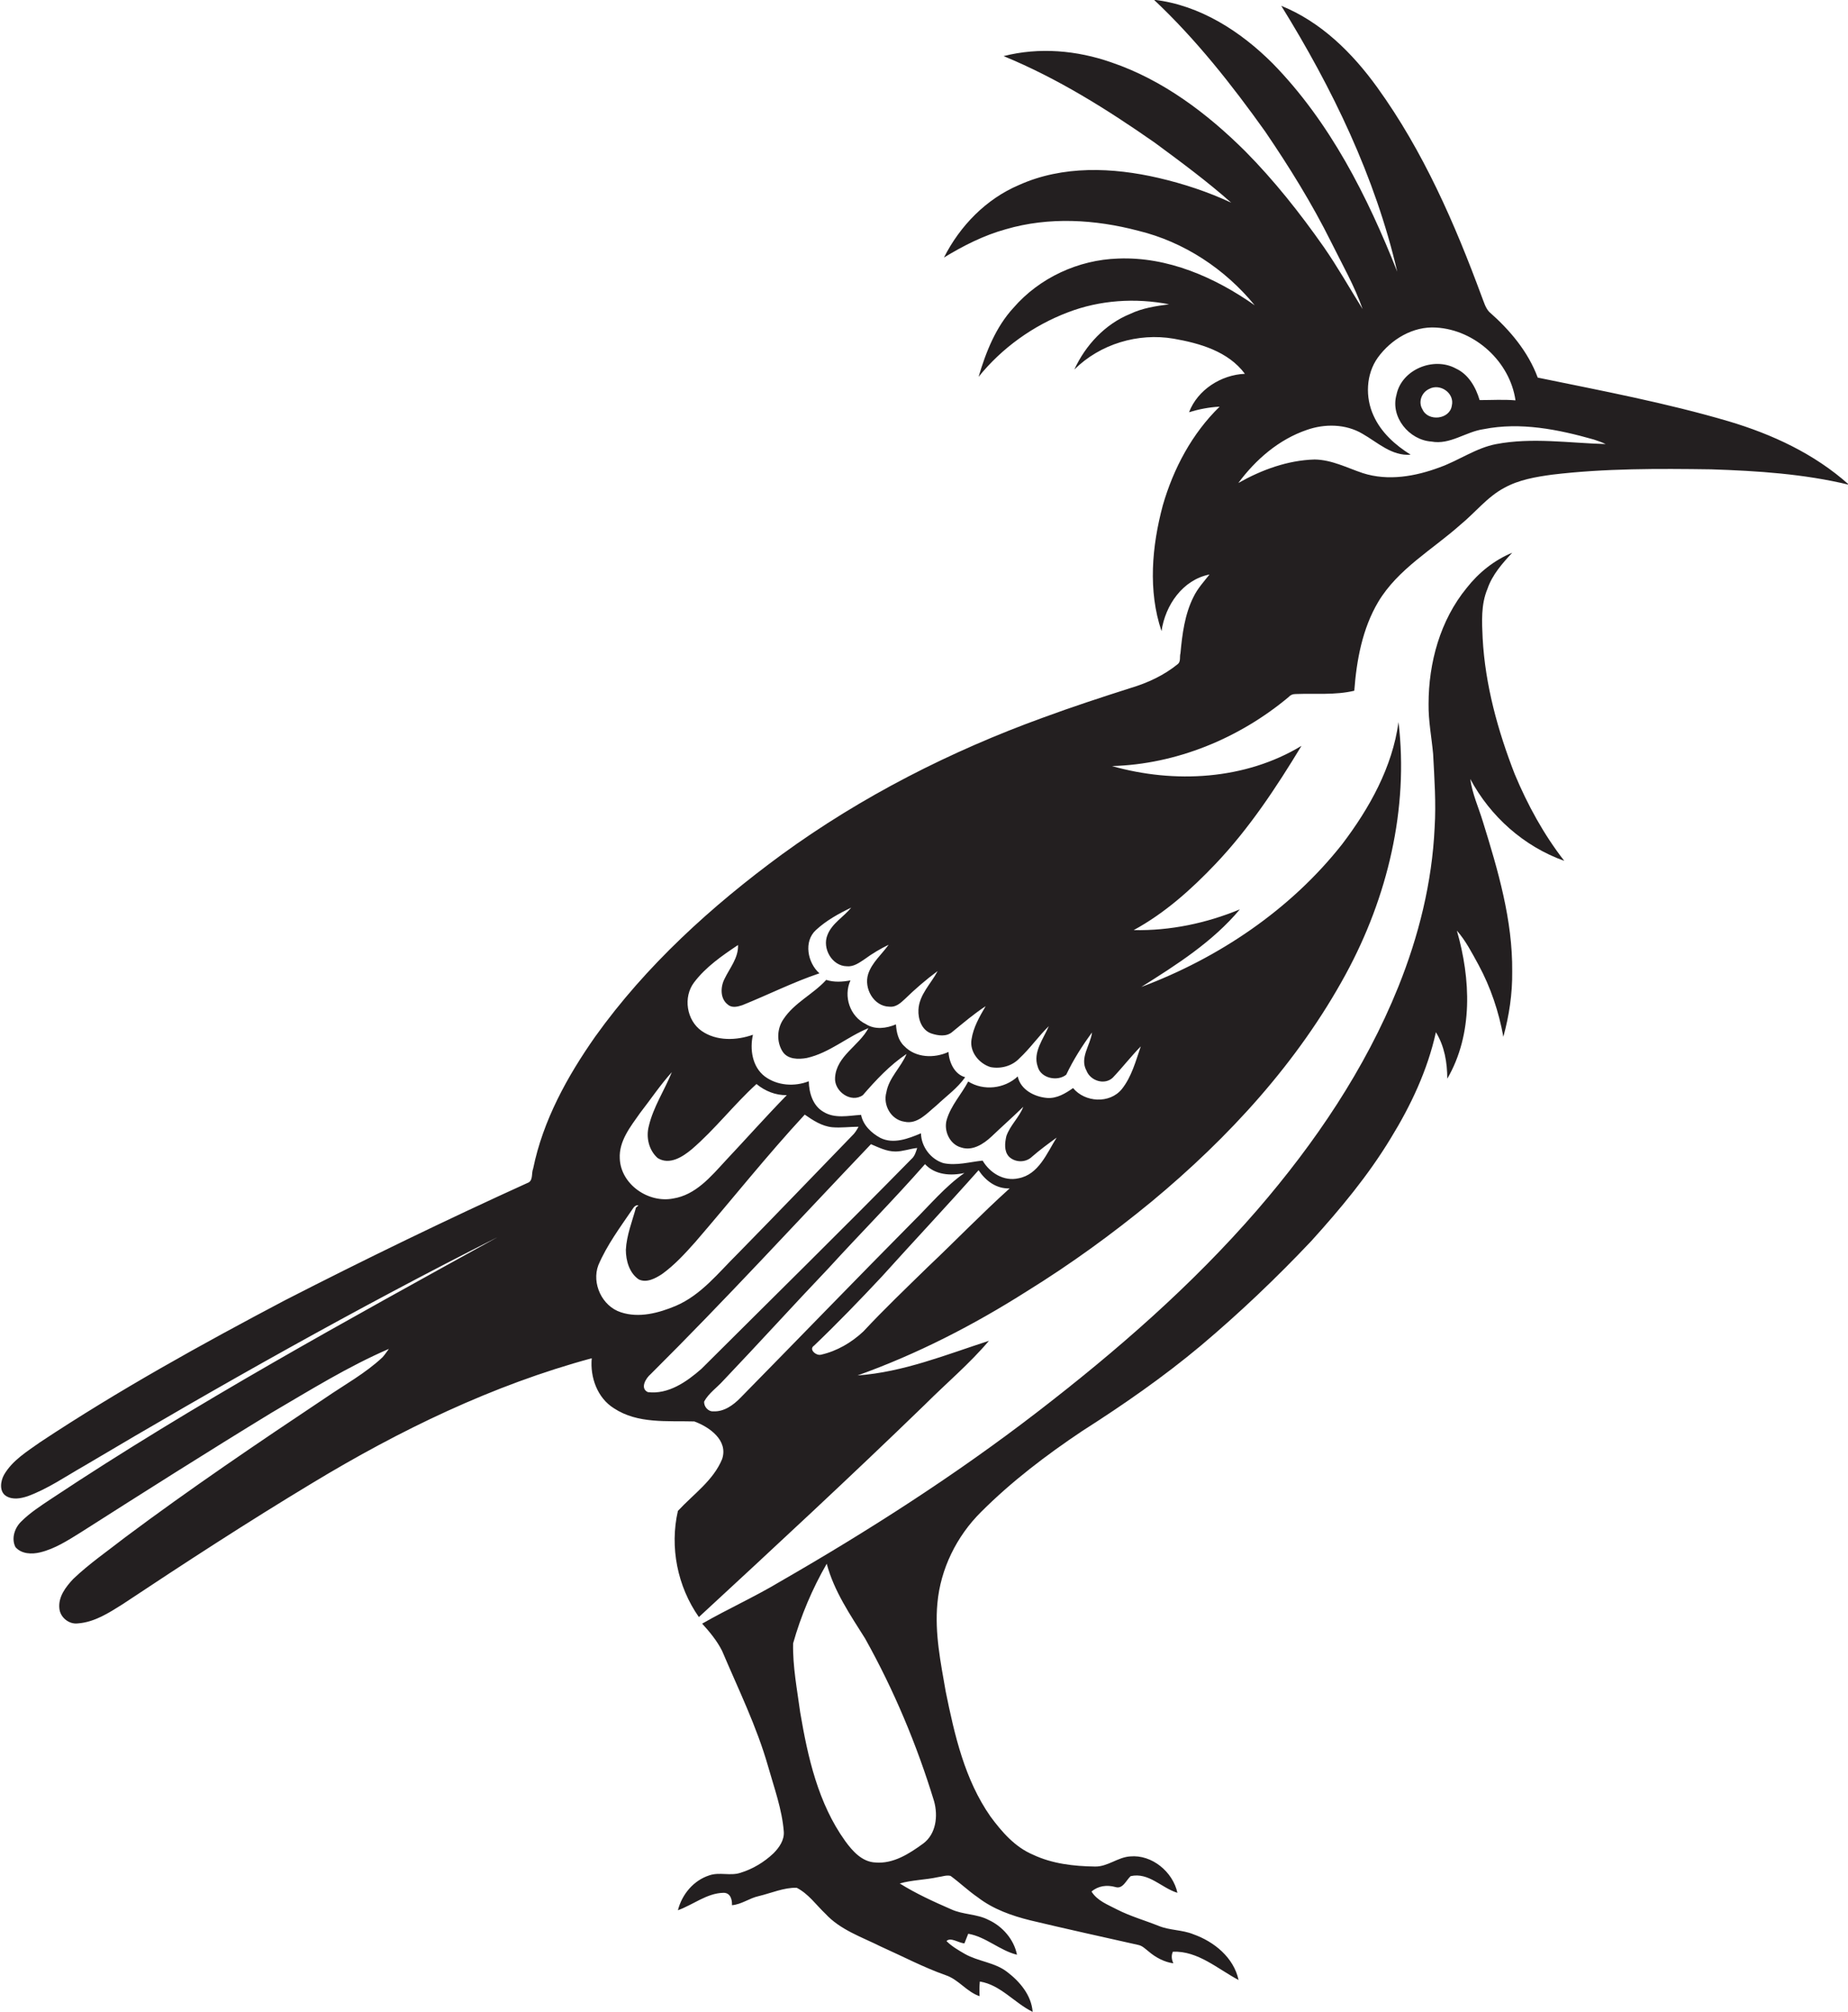
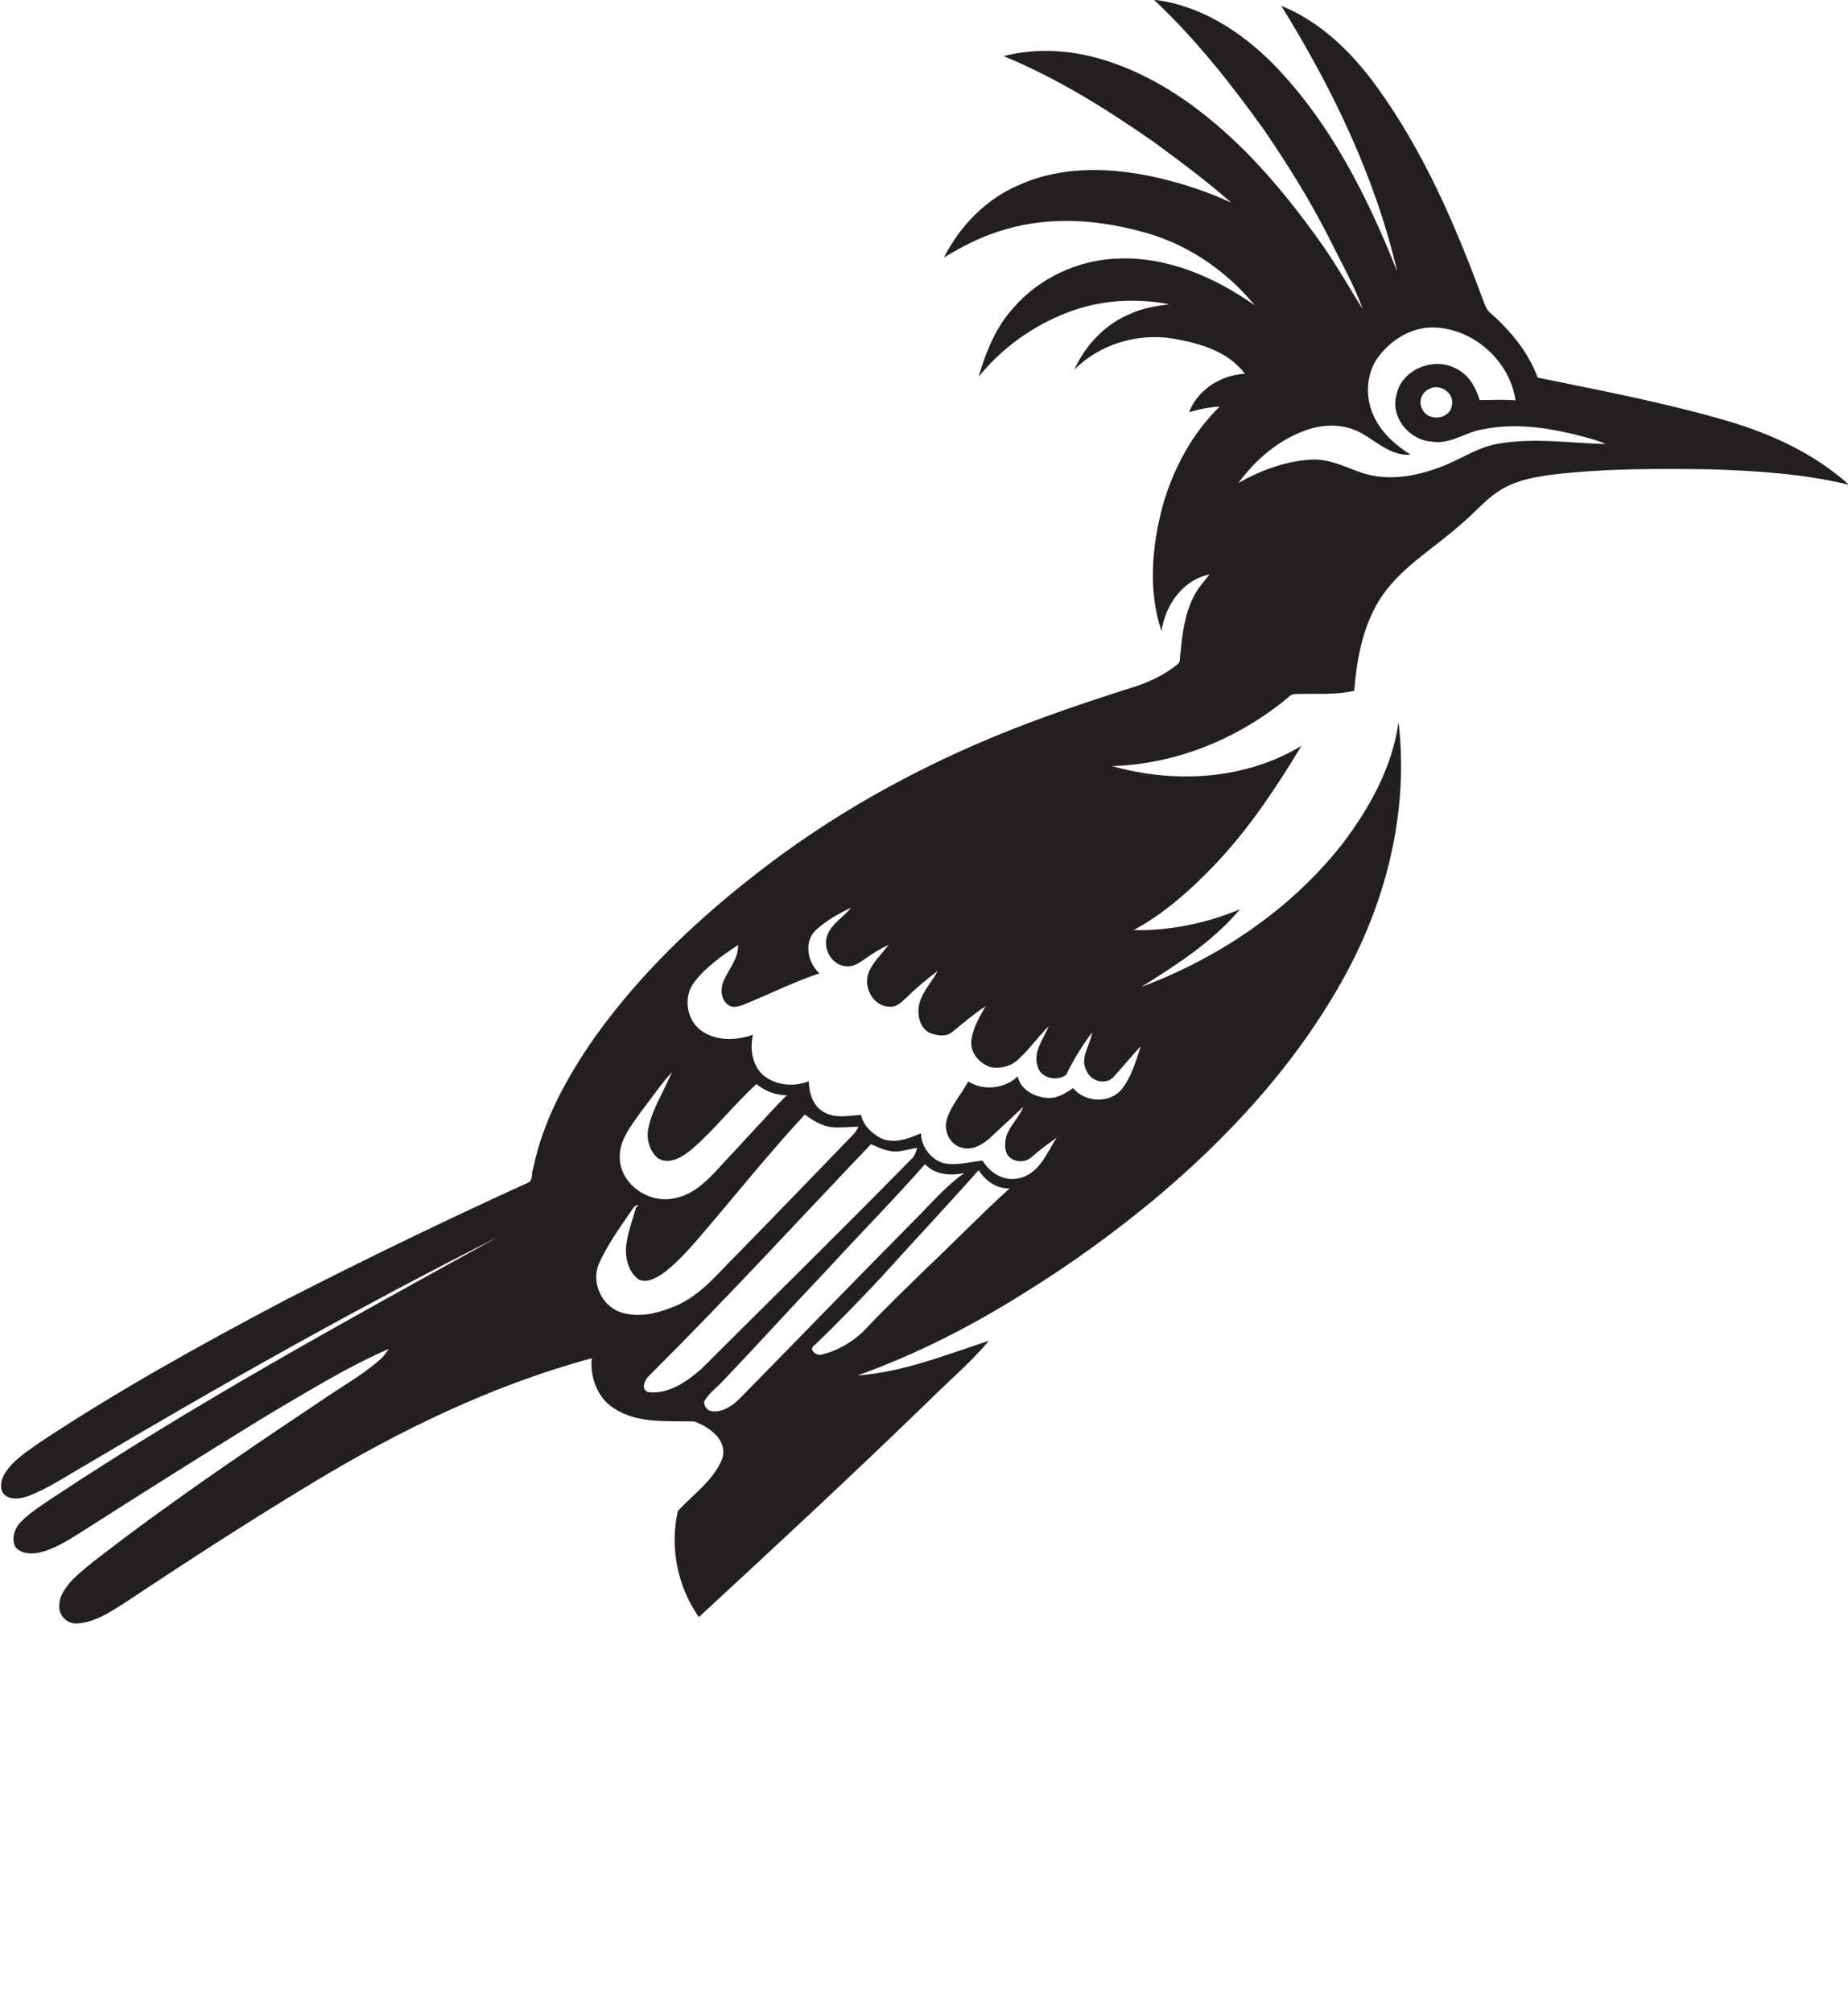
<svg xmlns="http://www.w3.org/2000/svg" version="1.1" id="Layer_1" x="0px" y="0px" viewBox="0 0 731.4 796" enable-background="new 0 0 731.4 796" xml:space="preserve">
  <g>
    <path fill="#231F20" d="M684.2,166.7c-24.8-7.3-50.3-12.1-75.6-17.3c-3.8-10.3-11.1-18.9-19.2-26c-1.5-1.6-2.1-3.9-2.9-5.9   c-10.7-29-23.2-57.7-41.4-82.9c-9.8-13.6-22.2-25.9-38-32.3C527.3,34.9,544.3,70,553,107.5c-11.8-29.8-26.6-59.2-49.3-82.4   c-12.7-12.7-28.8-23.1-47-25.2c16.6,15.6,30.8,33.6,44,52.1c9.6,14.1,18.6,28.6,26.2,43.9c4.3,8.7,9.2,17.2,12.4,26.4   c-5.1-8.2-9.9-16.7-15.4-24.6c-9.4-13.4-19.6-26.3-31.1-37.9c-15.1-15-32.6-28.2-52.9-35.1c-13.7-4.8-28.6-6.1-42.7-2.5   c21.4,8.8,41,21.1,59.9,34.3c10.3,7.6,20.6,15.2,30.2,23.7c-9.2-4.3-18.9-7.5-28.8-9.8c-18.1-4.2-37.9-5-55.2,2.8   c-13,5.5-23.4,16.2-29.7,28.7c7.7-4.7,15.8-8.8,24.5-11.2c17.1-5,35.3-3.9,52.4,0.6c18.1,4.4,34.3,15.1,46.1,29.5   c-15.8-11.1-34.5-19.3-54.1-18.5c-15.7,0.5-31.1,7.6-41.4,19.5c-7,7.6-10.9,17.5-13.8,27.3c9.2-11.4,21.6-20.3,35.3-25.5   c12.7-4.9,26.8-5.8,40.1-3.2c-5.3,0.7-10.6,1.5-15.4,3.8c-9.9,4-17.7,12.4-22.1,22c10.2-10.1,25.2-14.6,39.3-12.2   c10.3,1.8,21.6,5,28.2,13.9c-9.4,0.4-18.7,6.3-22.1,15.2c3.9-1.2,8-2,12.1-2.2c-10.9,10.6-18.3,24.5-22.5,39.1   c-4.3,16.1-5.9,33.7-0.5,49.7c1.5-10.3,8.4-20.3,19-22.4c-2.2,2.8-4.7,5.5-6.3,8.8c-3.5,6.9-4.5,14.8-5.2,22.4   c-0.4,1.3,0.2,3.2-1,4.2c-5.5,4.5-12,7.5-18.7,9.5c-11.6,3.7-23.2,7.5-34.6,11.7c-36.7,13.3-71.9,31.2-103.5,54.2   c-27.8,20.4-53.7,43.9-73.8,72c-11.1,15.8-20.7,33.2-24.6,52.3c-0.7,1.7,0,4.3-1.7,5.4c-32.6,14.8-64.8,30.4-96.6,46.7   c-33,17.4-65.7,35.5-96.8,56.1c-5.2,3.7-11,7.2-14.3,12.9c-1.4,2.5-2,6.6,0.8,8.4c2.6,1.6,5.8,1,8.5,0.1c8-2.9,15-7.8,22.4-12   c53.6-31.8,107.9-62.4,163.6-90.5c-59.7,33-119.7,65.7-176.6,103.5c-4.2,2.8-8.4,5.5-11.9,9c-2.6,2.5-4,6.7-2.3,10.1   c2.4,2.8,6.5,2.9,9.8,2.1c5.8-1.4,10.9-4.7,15.9-7.8c25.1-16,50.2-31.9,75.6-47.4c15.2-8.9,30.3-18.3,46.5-25.3   c-0.8,1.1-1.6,2.3-2.5,3.3c-6.8,6.4-15.1,10.9-22.8,16.2c-26.7,17.8-53.3,35.8-79,55c-6.9,5.4-14.2,10.4-20.6,16.5   c-3,3.2-6,7.1-5.5,11.7c0.3,3.5,3.8,6.4,7.4,5.9c6.5-0.5,12.1-4.1,17.5-7.5c24.7-16.4,49.6-32.6,75-47.9   c34.7-21,71.6-38.9,110.8-49.5c-0.7,7.5,2.2,15.7,8.8,19.8c9.4,6.2,21.1,4.9,31.8,5.2c6,2.2,13.5,7.5,11,14.9   c-3.5,8.5-11.4,13.9-17.5,20.5c-3.3,14.3-0.2,29.9,8.3,42c30.1-27.8,60.1-55.6,89.5-84.1c8.4-8.4,17.6-16.1,25.3-25.2   c-17,5.5-33.9,12.4-52,13.7c23.5-8.4,45.9-19.9,67-33.3c17.3-10.7,33.7-22.6,49.4-35.5c30.5-25.3,57.9-55.1,76.9-90.1   c16.4-30.2,24.9-65.3,20.8-99.6c-2.4,17.8-11.5,34.1-22.3,48.3c-20.4,25.9-48.8,45-79.5,56.5c14-8.8,28.3-17.9,39-30.7   c-13.3,5.5-27.6,8.5-42,8.2c12.3-6.7,22.8-16.1,32.4-26.2c13.3-14,24-30.2,34-46.7c-22.3,13.5-50.3,15-75,8   c25.5-0.7,50.4-11,69.9-27.3c0.7-0.8,1.6-1.2,2.7-1.2c7.8-0.3,15.7,0.5,23.3-1.3c0.9-12.1,3.2-24.6,9.5-35.2   c7.8-13,21.4-20.6,32.4-30.4c5.9-4.8,10.7-11.1,17.5-14.7c5.8-3.2,12.4-4.3,18.9-5.2c20.9-2.5,42-2.4,63-2.1   c18.3,0.6,36.7,1.8,54.5,6.1C718.1,179.5,701.3,171.8,684.2,166.7z M253.3,440.4c4.2-5.4,8-11.1,12.6-16.2   c-2.9,7.2-7.3,13.7-9.1,21.3c-1.2,4.5,0,9.6,3.5,12.7c4.7,2.9,9.9-0.5,13.5-3.5c9.2-7.9,16.6-17.6,25.6-25.8   c3.4,2.8,7.6,4.5,12,4.4c-8.3,8.5-16.2,17.4-24.3,26c-5.8,6.3-11.8,13.5-20.7,14.9c-9.8,1.9-20.7-5.6-21.1-15.8   C244.9,451.5,249.5,445.8,253.3,440.4z M245.7,519.2c-7.4-2.4-11.6-11.4-8.9-18.6c3.4-8,8.7-15.1,13.6-22.3   c0.5-0.8,1.2-1.6,2.3-1.4l-1,0.9c-1.5,5.5-3.7,10.9-4,16.7c0,4.3,1.4,9.2,5.1,11.7c3.1,1.5,6.6-0.4,9.2-2.1   c5-3.6,9.1-8.1,13.2-12.7c14.5-16.8,28.3-34.2,43.3-50.4c3.3,2.3,6.8,4.6,10.9,5c3.5,0.3,6.9-0.2,10.4-0.2   c-0.7,1.3-1.5,2.6-2.6,3.6c-15.1,15.6-30.1,31.2-45.3,46.7c-7.6,7.5-14.4,16.3-24.5,20.6C260.7,519.5,252.9,521.6,245.7,519.2z    M256.4,550.8c-3.2-1.5-0.8-5.5,1.1-7.1c29.8-29.6,58.2-60.6,87.2-91c3.1,1.3,6.2,2.9,9.7,2.9c2.9,0,5.7-1.1,8.6-1.4   c-0.5,1.6-1,3.3-2.3,4.4c-27.4,27.9-55.4,55.4-83.1,83C271.8,546.7,264.5,551.8,256.4,550.8z M282.4,558.4   c-2.1,0.2-3.9-1.9-3.7-3.9c1.8-3.3,5.1-5.5,7.6-8.3c14-14.7,27.6-29.7,41.6-44.4c12.6-13.8,25.8-27.1,38.2-41.2   c4,4.3,10.2,4.7,15.6,3.5c-7.7,5.4-13.7,12.7-20.3,19.2c-22.9,23.1-45.5,46.5-68.3,69.7C290.2,556,286.5,558.6,282.4,558.4z    M367.2,501.3c-8.6,8.4-17.3,16.7-25.5,25.5c-4.7,4.4-10.5,7.8-16.8,9.2c-1.8,0.5-5-2.1-2.7-3.6c9.2-8.8,18.1-18,26.8-27.3   c12.7-14.1,25.7-27.9,38.3-42.1c2.8,4.2,7,7.4,12.3,7.2C388.5,480.2,378.1,491,367.2,501.3z M440.4,426.4c3.8-4,7.2-8.4,11.1-12.4   c-2,5.8-3.6,12-7.5,16.9c-4.8,5.9-14.6,5.3-19.3-0.4c-3,2.1-6.4,4.2-10.3,3.9c-4.9-0.4-10.5-3.2-11.6-8.5c-5.3,4.9-13.5,5.8-19.6,2   c-2.7,5.1-6.8,9.4-8.5,15.1c-1.3,4.4,1.2,9.8,5.7,11c4.5,1.5,8.9-1.4,12-4.3c4.2-4,8.5-7.8,12.6-11.8c-1.6,4.2-5.2,7.3-6.7,11.6   c-0.6,2.6-1,5.9,1,8.1c2.4,2.4,6.6,2.5,9.1,0.1c3.1-2.7,6.5-5.2,9.8-7.6c-3.9,6.2-7.1,14.6-15.1,16.1c-5.8,1.3-11.3-2.1-14.2-7   c-5.1,0.5-10.3,2.1-15.5,1c-5-1.5-8.8-6.5-8.9-11.8c-5,2.1-10.9,4.4-16.1,1.8c-3.5-1.9-6.8-5-7.6-9.1c-5,0.3-10.4,1.6-14.9-1.2   c-4.2-2.4-5.7-7.5-5.8-12.1c-5.6,2.2-12.4,1.8-17.4-1.9c-5-3.8-6-10.8-4.7-16.5c-6.5,2.3-14.4,2.6-20.3-1.5c-6-4.2-7.4-13.4-3-19.2   c4.6-6.1,11.1-10.6,17.4-14.8c0.2,5.1-3.3,9.1-5.4,13.5c-1.6,3.2-1.7,7.8,1.4,10.1c1.6,1.4,3.9,0.8,5.7,0.2   c10.2-4.1,20.1-9.1,30.5-12.6c-4.7-4.2-6.3-12.6-1.4-17.1c4.1-3.8,9-6.5,14-8.9c-3,3.7-7.6,6.2-9.4,10.8   c-2.2,5.3,1.8,12.3,7.6,12.4c2.7,0.3,5-1.4,7.1-2.8c3-2.2,6.2-4.1,9.5-5.7c-2.7,3.8-6.6,7-8.1,11.6c-1.8,5.6,2.2,12.8,8.4,12.9   c2.5,0.3,4.4-1.4,6.1-3c4.1-4,8.4-7.7,13-11.1c-2.6,5-7.3,9.3-7.6,15.3c-0.2,3.7,1.3,8.1,5.1,9.4c2.7,0.9,6.1,1.4,8.4-0.7   c4.3-3.5,8.5-7.1,13.1-10.1c-2.4,4.1-4.9,8.4-5.6,13.2c-0.8,4.9,3,9.5,7.5,10.9c4.1,0.8,8.6-0.4,11.5-3.5   c4.2-3.9,7.5-8.7,11.6-12.7c-2.1,5-6.4,10.3-4.4,16c1.2,4.7,7.9,6,11.3,3.2c2.8-5.9,6.3-11.4,10.2-16.7c-0.6,5-5,10-2.2,15.1   C431.6,427.7,437.2,429.4,440.4,426.4z M592.2,175.7c-8,1.5-14.8,6.5-22.4,9.2c-9.6,3.6-20.4,5.5-30.4,2.3   c-6.3-2.1-12.3-5.3-19.1-5.4c-10.7,0.3-21,4.1-30.2,9.3c6.9-9.3,16-17.2,27.1-21c7.1-2.5,15.4-2.4,22,1.5c6,3.4,11.6,8.9,19.1,8.3   c-6.1-3.8-11.7-8.8-14.7-15.5c-3.3-7.2-3-16.3,1.7-22.9c5.3-7.3,14-12.5,23.1-11.9c15.4,0.9,29.2,13.5,31.4,28.8   c-4.7-0.4-9.4-0.1-14.2-0.1c-1.5-5.1-4.4-10.2-9.4-12.5c-8.8-4.8-21.5,0.4-23.5,10.4c-2.5,8.8,5,17.9,13.8,18.5   c7.4,1.4,13.6-3.9,20.7-4.9c14.6-2.9,29.5,0.1,43.6,4.1c1.6,0.5,3.2,1.1,4.7,1.8C621,175.3,606.5,173,592.2,175.7z M574.6,160.5   c-0.8,5.5-9.4,6.4-11.6,1.5c-1.8-2.9-0.4-6.7,2.6-8.1C570,151.5,575.8,155.6,574.6,160.5z" />
-     <path fill="#231F20" d="M619.1,340.6c-8.1-10.4-14.5-22.1-19.6-34.3c-6.7-17.2-11.7-35.3-12.7-53.8c-0.3-6.5-0.7-13.3,1.9-19.5   c1.9-5.6,5.9-10.1,9.8-14.3c-7.1,2.9-13.3,7.9-18,13.9c-10.5,12.8-15.1,29.6-15.1,45.9c-0.1,6.7,1.2,13.2,1.8,19.8   c0.5,9.7,1.2,19.4,0.6,29.1c-1,21.7-6.3,43-14.4,63.1c-13.1,32.5-33,61.8-55.8,88.2c-25.9,29.9-55.8,55.9-87.1,80   c-32.2,24.8-66.5,46.8-101.8,67.1c-10,6-20.7,10.8-30.8,16.6c3,3.3,5.9,6.8,7.9,10.8c6.4,15.1,13.7,29.9,18.2,45.7   c2.4,8.5,5.5,16.9,6.2,25.7c0.3,3.4-1.8,6.4-4.1,8.7c-3.7,3.5-8.2,6.2-13.1,7.7c-4,1.3-8.3-0.4-12.3,1c-6.2,2-10.8,7.5-12.4,13.8   c6.1-2.2,11.5-6.8,18.1-6.9c2.7,0,3.4,2.7,3.3,4.9c3.8-0.3,6.9-2.8,10.6-3.6c5-1.2,9.9-3.4,15-3.3c4.7,2.4,7.7,6.8,11.4,10.3   c5.9,6.4,14.4,9.2,22,13c8.5,3.8,16.8,8.2,25.6,11.3c5.1,1.7,8.3,6.6,13.4,8.3c-0.1-1.9-0.1-3.9,0.1-5.8c8.2,1.3,13.7,8.5,20.9,12   c-0.5-6.6-5.1-12-10.1-15.8c-4.9-3.8-11.4-4.1-16.7-7.1c-2.6-1.5-5.2-3-7.3-5.1c1.6-1.7,4.9,0.8,7.1,0.9c0.5-1.3,1-2.5,1.5-3.8   c7,1.2,12.4,6.6,19.3,8.3c-1.2-6.1-5.8-11.3-11.3-13.8c-4.6-2.4-10.1-2-14.8-4.2c-6.9-3-13.9-6.2-20.3-10.2   c4.9-1.4,10.1-1.4,15.1-2.5c1.7-0.2,3.3-0.9,5-0.5c3.7,2.7,7,5.9,10.8,8.5c6.1,4.7,13.5,7.3,20.8,9.1c14.2,3.4,28.4,6.5,42.6,9.7   c1.7,0.3,2.9,1.6,4.2,2.6c2.8,2.4,6.2,4.2,9.8,4.7c-0.7-1.5-0.9-3.1-0.2-4.6c9.9-0.4,17.7,6.8,26,11.2c-1.9-8.9-9.7-15.2-17.9-18.1   c-4.4-1.8-9.3-1.5-13.7-3.3c-5.5-2.2-11.2-3.8-16.5-6.5c-3.6-1.9-7.8-3.4-10.1-7.1c2.7-2.3,6.1-2.7,9.4-1.8c3,1,4.3-2.7,6.1-4.3   c7.2-1.6,12.2,4.7,18.5,6.6c-1.8-8.3-10.1-15.2-18.7-14.4c-4.9,0.3-8.9,4.1-13.9,4c-8.4-0.1-17-1.1-24.6-4.7   c-7.1-3-12.3-9-16.8-15.1c-10.2-14.6-14.2-32.2-17.7-49.4c-2-11.5-4.4-23.1-3.3-34.9c1.2-13.6,7.6-26.6,17.3-36.2   c12.1-12.1,25.8-22.5,40-32c16.3-10.4,32.3-21.5,47.1-33.9c15.3-12.9,29.9-26.8,43.6-41.3c11.5-12.7,22.5-25.9,31.4-40.6   c8-13,14.6-27,17.9-42c3.4,5.5,4.5,12,4.5,18.4c10.3-17.7,9.3-39.5,3.8-58.6c3.6,4.1,6,8.9,8.6,13.6c4.8,8.9,8,18.5,9.8,28.4   c2.3-8.4,3.6-17,3.5-25.8c0.2-20.3-5.6-40-11.6-59.3c-1.7-5.6-4.2-11-5-16.9C589.8,323,603.1,334.9,619.1,340.6z M365.4,729.4   c-5.5,4-11.8,8.1-18.9,7.5c-5.3-0.2-9.1-4.5-12-8.5c-10.7-14.9-14.8-33.2-17.8-50.9c-1.2-9-3-18.1-2.8-27.3   c3.1-11,7.6-21.6,13.3-31.5c2.9,10.9,9.3,20.2,15.2,29.6c11.4,20.4,20.5,42.1,27.3,64.4C371.3,718.5,370.5,725.6,365.4,729.4z" />
-     <path fill="#231F20" d="M375.4,416.2c-5.6,2.6-13,2.4-17.5-2.3c-2.4-2.2-3.1-5.5-3.3-8.6c-3.8,1.6-8.3,2.2-11.9-0.1   c-6.3-3-9-11-6.1-17.3c-3.2,0.6-6.5,0.8-9.6-0.2c-5.2,5.7-12.6,9-16.9,15.5c-2.6,3.7-2.8,9-0.4,12.8c2,3.2,6.3,3.2,9.6,2.6   c9-2,16-8.4,24.4-11.8c-3.7,7-12.7,11-13.2,19.6c-0.4,5.4,6.3,10.2,11,6.9c5.2-6,10.7-11.9,17.3-16.3c-2.2,5.3-7,9.4-8,15.2   c-1.4,5,1.8,10.8,7.1,11.6c5.2,1.2,9-3.4,12.7-6.4c3.9-3.7,8.3-6.8,11.4-11.2C377.8,425.1,375.6,420.3,375.4,416.2z" />
  </g>
</svg>